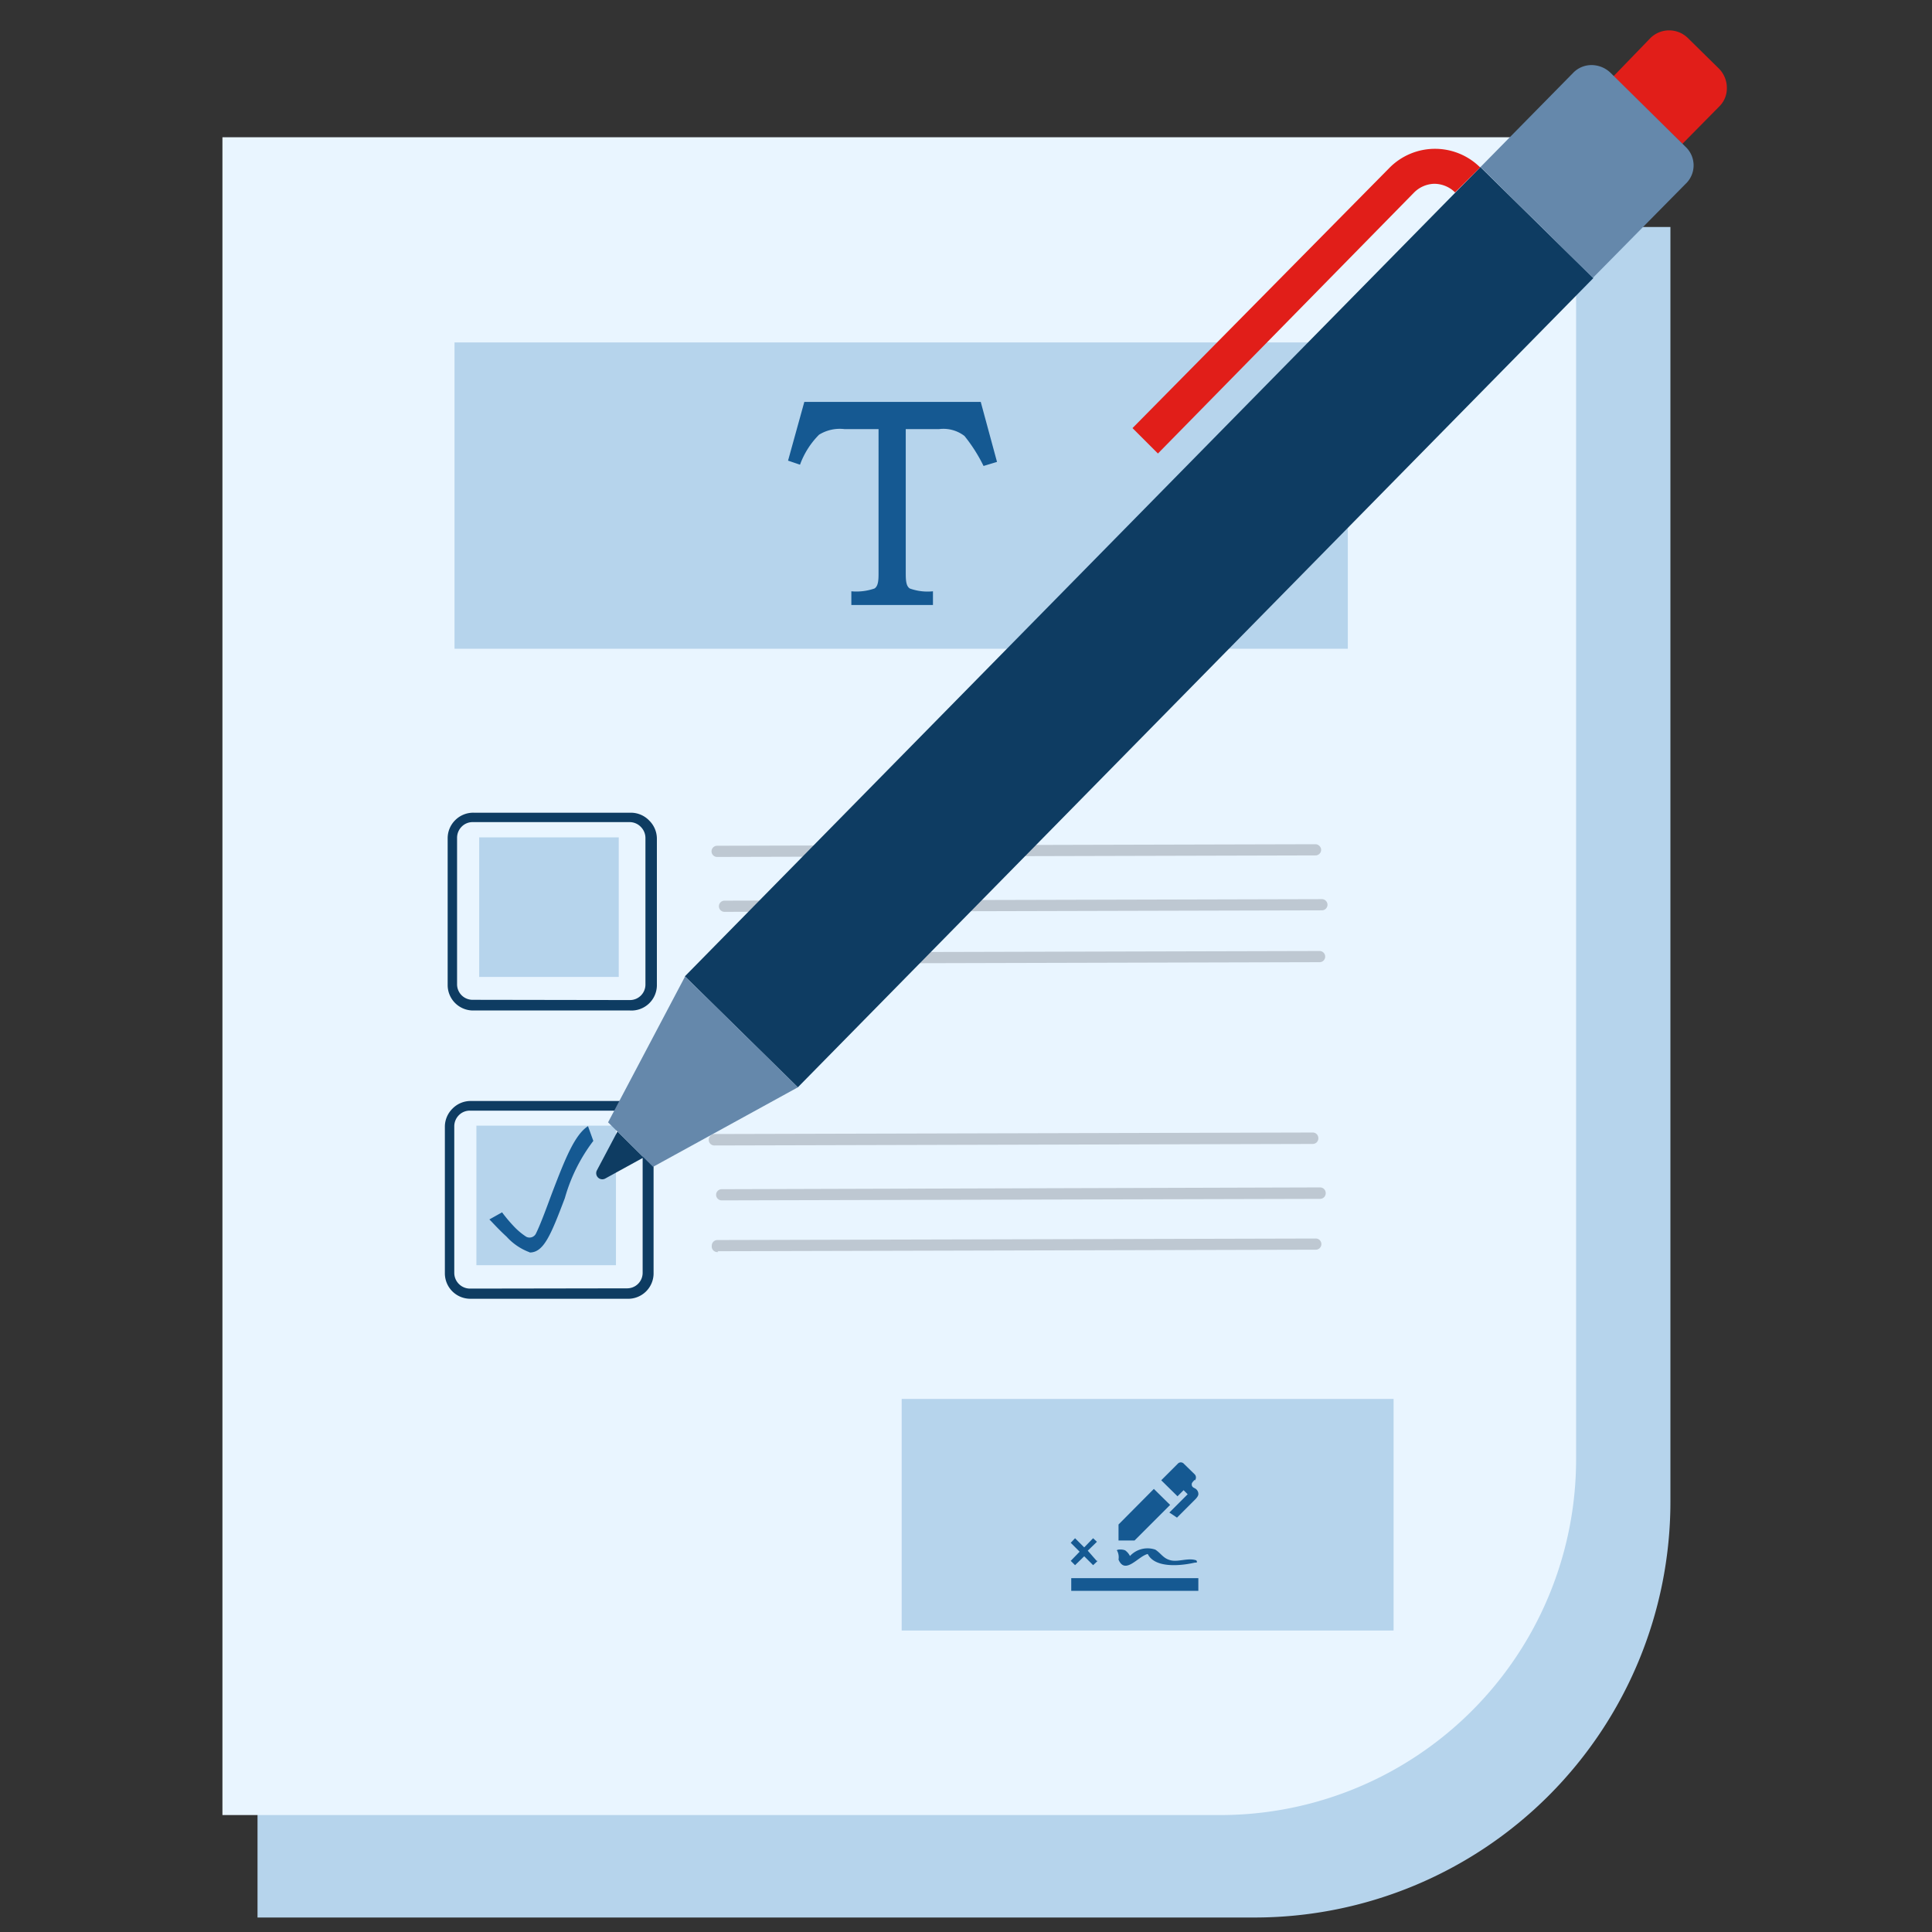
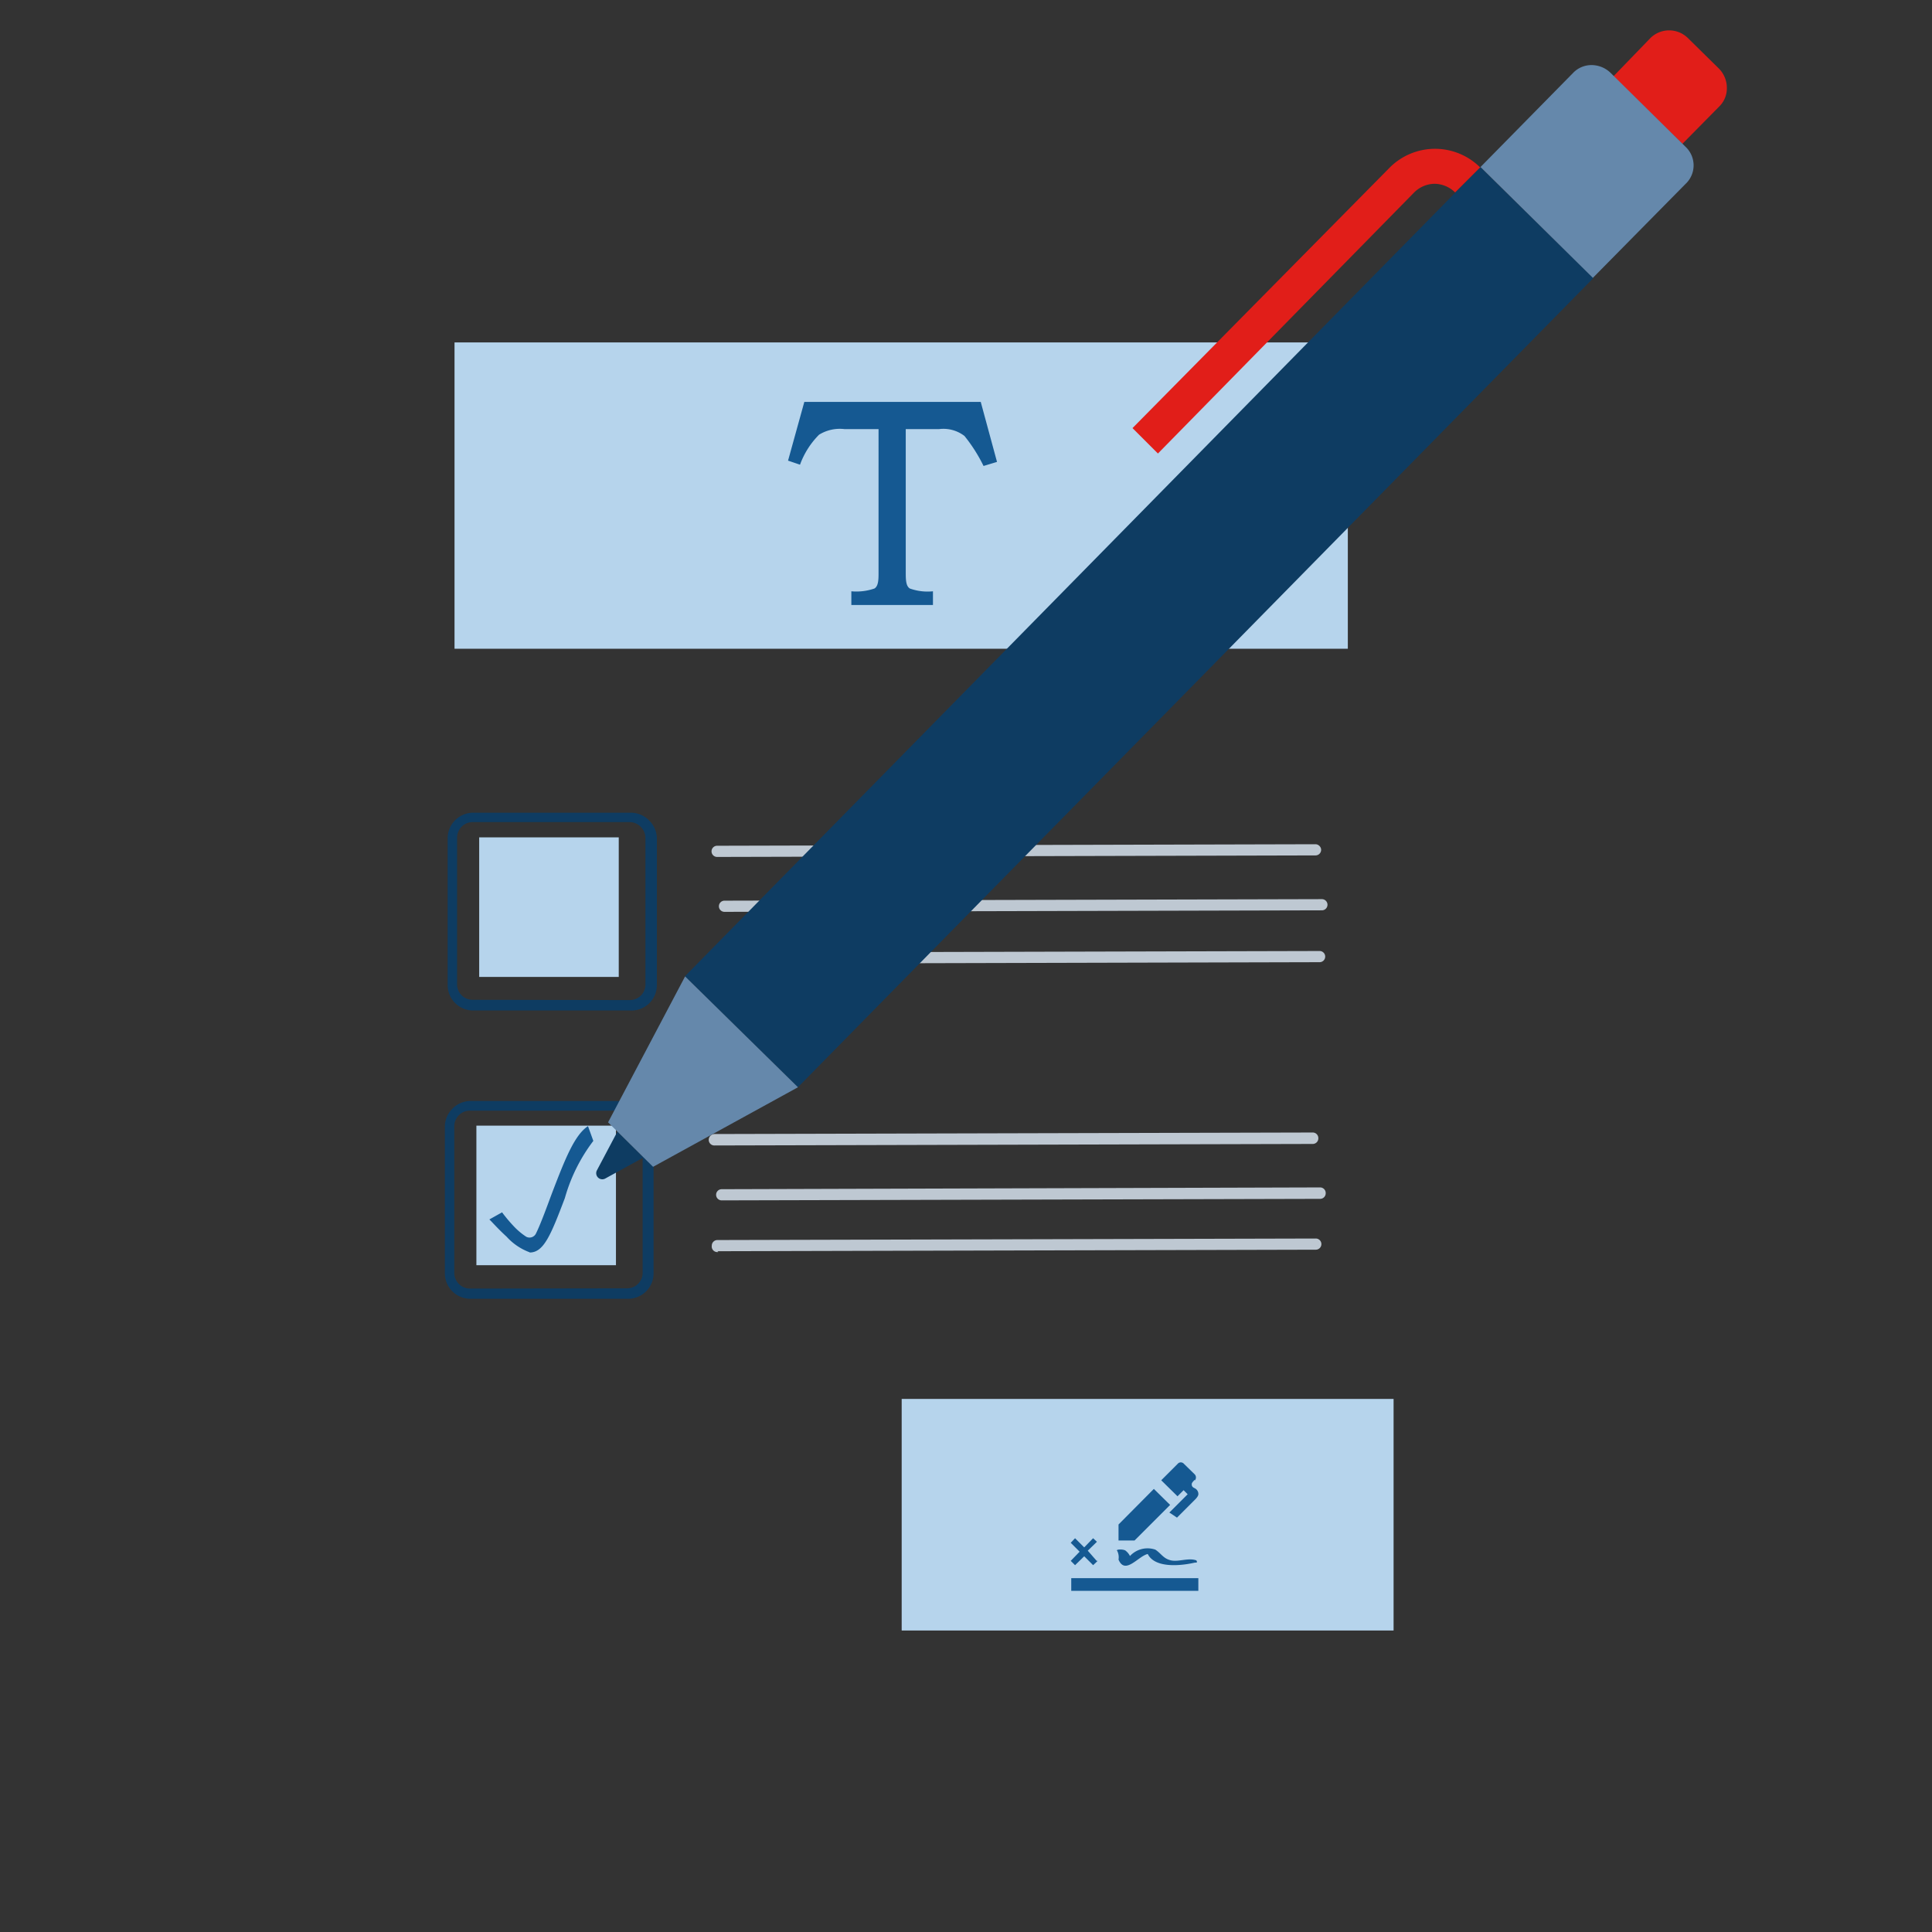
<svg xmlns="http://www.w3.org/2000/svg" viewBox="0 0 76 76">
  <rect x="0" y="0" width="76" height="76" fill="#333333" stroke="none" />
  <defs>
    <clipPath id="a">
      <rect width="76" height="76" style="fill:none" />
    </clipPath>
  </defs>
  <g style="isolation:isolate">
    <g style="clip-path:url(#a)">
      <g style="mix-blend-mode:multiply">
-         <path d="M10.13,8.93H65.71a0,0,0,0,1,0,0V59.08A16.36,16.36,0,0,1,49.36,75.43H10.13a0,0,0,0,1,0,0V8.93A0,0,0,0,1,10.13,8.93Z" style="fill:#b6d4ec" />
-       </g>
-       <path d="M8.75,5.4H62a0,0,0,0,1,0,0v52a14,14,0,0,1-14,14H8.75a0,0,0,0,1,0,0V5.4A0,0,0,0,1,8.75,5.4Z" style="fill:#e9f5ff" />
+         </g>
      <path d="M24.78,39.75h0l-6.17,0a1,1,0,0,1-1-1l0-5.76a1,1,0,0,1,.3-.73,1,1,0,0,1,.73-.29l6.18,0a1,1,0,0,1,.72.31,1,1,0,0,1,.3.73l0,5.76A1,1,0,0,1,24.78,39.75Zm0-.41h0a.61.61,0,0,0,.61-.62l0-5.76a.62.62,0,0,0-.18-.43.61.61,0,0,0-.44-.19l-6.17,0h0a.6.6,0,0,0-.44.18.62.62,0,0,0-.18.43l0,5.76a.61.61,0,0,0,.61.62Z" style="fill:#0e3c62" />
      <path d="M28.37,37.91a.22.22,0,0,1,0-.44l23.54-.06h0a.22.22,0,1,1,0,.44l-23.54.06Z" style="fill:#bec8d2" />
      <path d="M28.21,33.71a.22.22,0,0,1-.22-.22.22.22,0,0,1,.22-.22l23.54-.06c.11,0,.22.1.22.22a.22.22,0,0,1-.22.22l-23.54.06Z" style="fill:#bec8d2" />
      <path d="M28.5,35.87a.22.22,0,0,1-.22-.22.22.22,0,0,1,.22-.22L52,35.37h0a.22.22,0,0,1,0,.44l-23.54.06Z" style="fill:#bec8d2" />
      <rect x="35.47" y="55.03" width="19.35" height="9.11" style="fill:#b6d4ec" />
      <rect x="17.88" y="13.47" width="35.14" height="12.05" style="fill:#b6d4ec" />
      <rect x="18.85" y="32.94" width="5.49" height="5.49" style="fill:#b6d4ec" />
      <path d="M24.67,51.09h0l-6.17,0a1,1,0,0,1-1-1l0-5.76a1,1,0,0,1,.3-.72,1,1,0,0,1,.73-.3l6.18,0a1,1,0,0,1,1,1l0,5.76A1,1,0,0,1,24.67,51.09Zm0-.41h0a.61.61,0,0,0,.61-.61l0-5.76a.61.61,0,0,0-.62-.62l-6.17,0h0a.6.6,0,0,0-.44.18.62.62,0,0,0-.18.43l0,5.77a.62.62,0,0,0,.61.62Z" style="fill:#0e3c62" />
      <path d="M28.26,49.25A.22.22,0,0,1,28,49a.22.22,0,0,1,.22-.22l23.54-.06h0a.22.22,0,1,1,0,.44l-23.54.06Z" style="fill:#bec8d2" />
      <path d="M28.1,45.06a.22.22,0,0,1-.22-.22.23.23,0,0,1,.22-.23l23.54-.06a.22.22,0,0,1,.22.22.22.22,0,0,1-.22.23l-23.54.06Z" style="fill:#bec8d2" />
      <path d="M28.39,47.22a.22.22,0,0,1-.22-.22.22.22,0,0,1,.22-.22l23.54-.07h0a.22.22,0,0,1,.22.22.22.22,0,0,1-.22.23l-23.54.06Z" style="fill:#bec8d2" />
      <rect x="18.74" y="44.28" width="5.49" height="5.49" style="fill:#b6d4ec" />
      <path d="M20.83,49.26a2.28,2.28,0,0,1-.9-.61c-.36-.33-.6-.61-.68-.68l.5-.28a6,6,0,0,0,.51.6,2.65,2.65,0,0,0,.44.36.28.28,0,0,0,.38-.12c.2-.4.47-1.16.64-1.61.52-1.36.89-2.28,1.41-2.62l.21.58a6.72,6.72,0,0,0-1.12,2.25c-.55,1.45-.83,2.14-1.38,2.14Z" style="fill:#155992" />
      <path d="M44,61.35c.26.62.78-.14,1.15-.22.27.55,1.24.48,1.85.34.07,0,.12,0,.06-.09-.32-.11-.7.07-1,0s-.37-.26-.61-.42a.94.94,0,0,0-1,.25.59.59,0,0,0-.16-.2c-.07-.08-.43-.07-.34,0A.56.56,0,0,1,44,61.35Z" style="fill:#155992" />
      <path d="M47.14,62.58h-5v-.5h5v.5m-4-1.18L42.79,61l.36-.35L43,60.51l-.35.36-.36-.36-.17.18.35.35-.35.36.17.17.36-.35.35.35.18-.17" style="fill:#155992" />
      <path d="M47,58.21c-.06.06-.12.12-.12.17s0,.11.11.16.16.16.15.25S47,59,47,59l-.7.7L46,59.5l.72-.72-.16-.16-.24.24-.64-.63.65-.65a.16.16,0,0,1,.24,0L47,58a.18.18,0,0,1,0,.24m-3,1.73,1.39-1.4.64.63-1.4,1.4H44Z" style="fill:#155992" />
      <path d="M38.58,15.81l.64,2.36-.53.16a6.21,6.21,0,0,0-.75-1.18,1.36,1.36,0,0,0-1-.27H35.63v5.63c0,.27,0,.54.16.64a2.06,2.06,0,0,0,.91.11v.54H33.49v-.54a2.17,2.17,0,0,0,.91-.11c.16-.1.16-.37.16-.64V16.88H33.22a1.55,1.55,0,0,0-1,.22,3.24,3.24,0,0,0-.75,1.18L31,18.12l.64-2.31Z" style="fill:#155992" />
      <rect x="22.49" y="21.56" width="44.64" height="6.23" transform="translate(-4.2 39.33) rotate(-45.49)" style="fill:#0e3c62" />
      <path d="M63.47,3l2.71,2.66,1.46-1.48a1,1,0,0,0,.29-.73,1.08,1.08,0,0,0-.3-.74L66.39,1.49a1.05,1.05,0,0,0-1.46,0Z" style="fill:#e11e19" />
      <path d="M61.88,2.87a1,1,0,0,1,.73-.31,1.08,1.08,0,0,1,.74.3L66.3,5.77a1,1,0,0,1,0,1.47l-3.64,3.69L58.24,6.57Z" style="fill:#6588ab" />
      <path d="M58.24,6.57l-1,1a1.17,1.17,0,0,0-.82-.34,1.16,1.16,0,0,0-.8.35L45.55,17.84l-1-1L54.66,6.6a2.52,2.52,0,0,1,3.58,0Z" style="fill:#e11e19" />
      <path d="M25.32,45.53l-1.51.83a.24.24,0,0,1-.33-.32l.81-1.53Z" style="fill:#0e3c62" />
      <polygon points="23.92 44.15 25.69 45.9 31.39 42.77 26.95 38.41 23.92 44.15" style="fill:#6588ab" />
    </g>
  </g>
</svg>